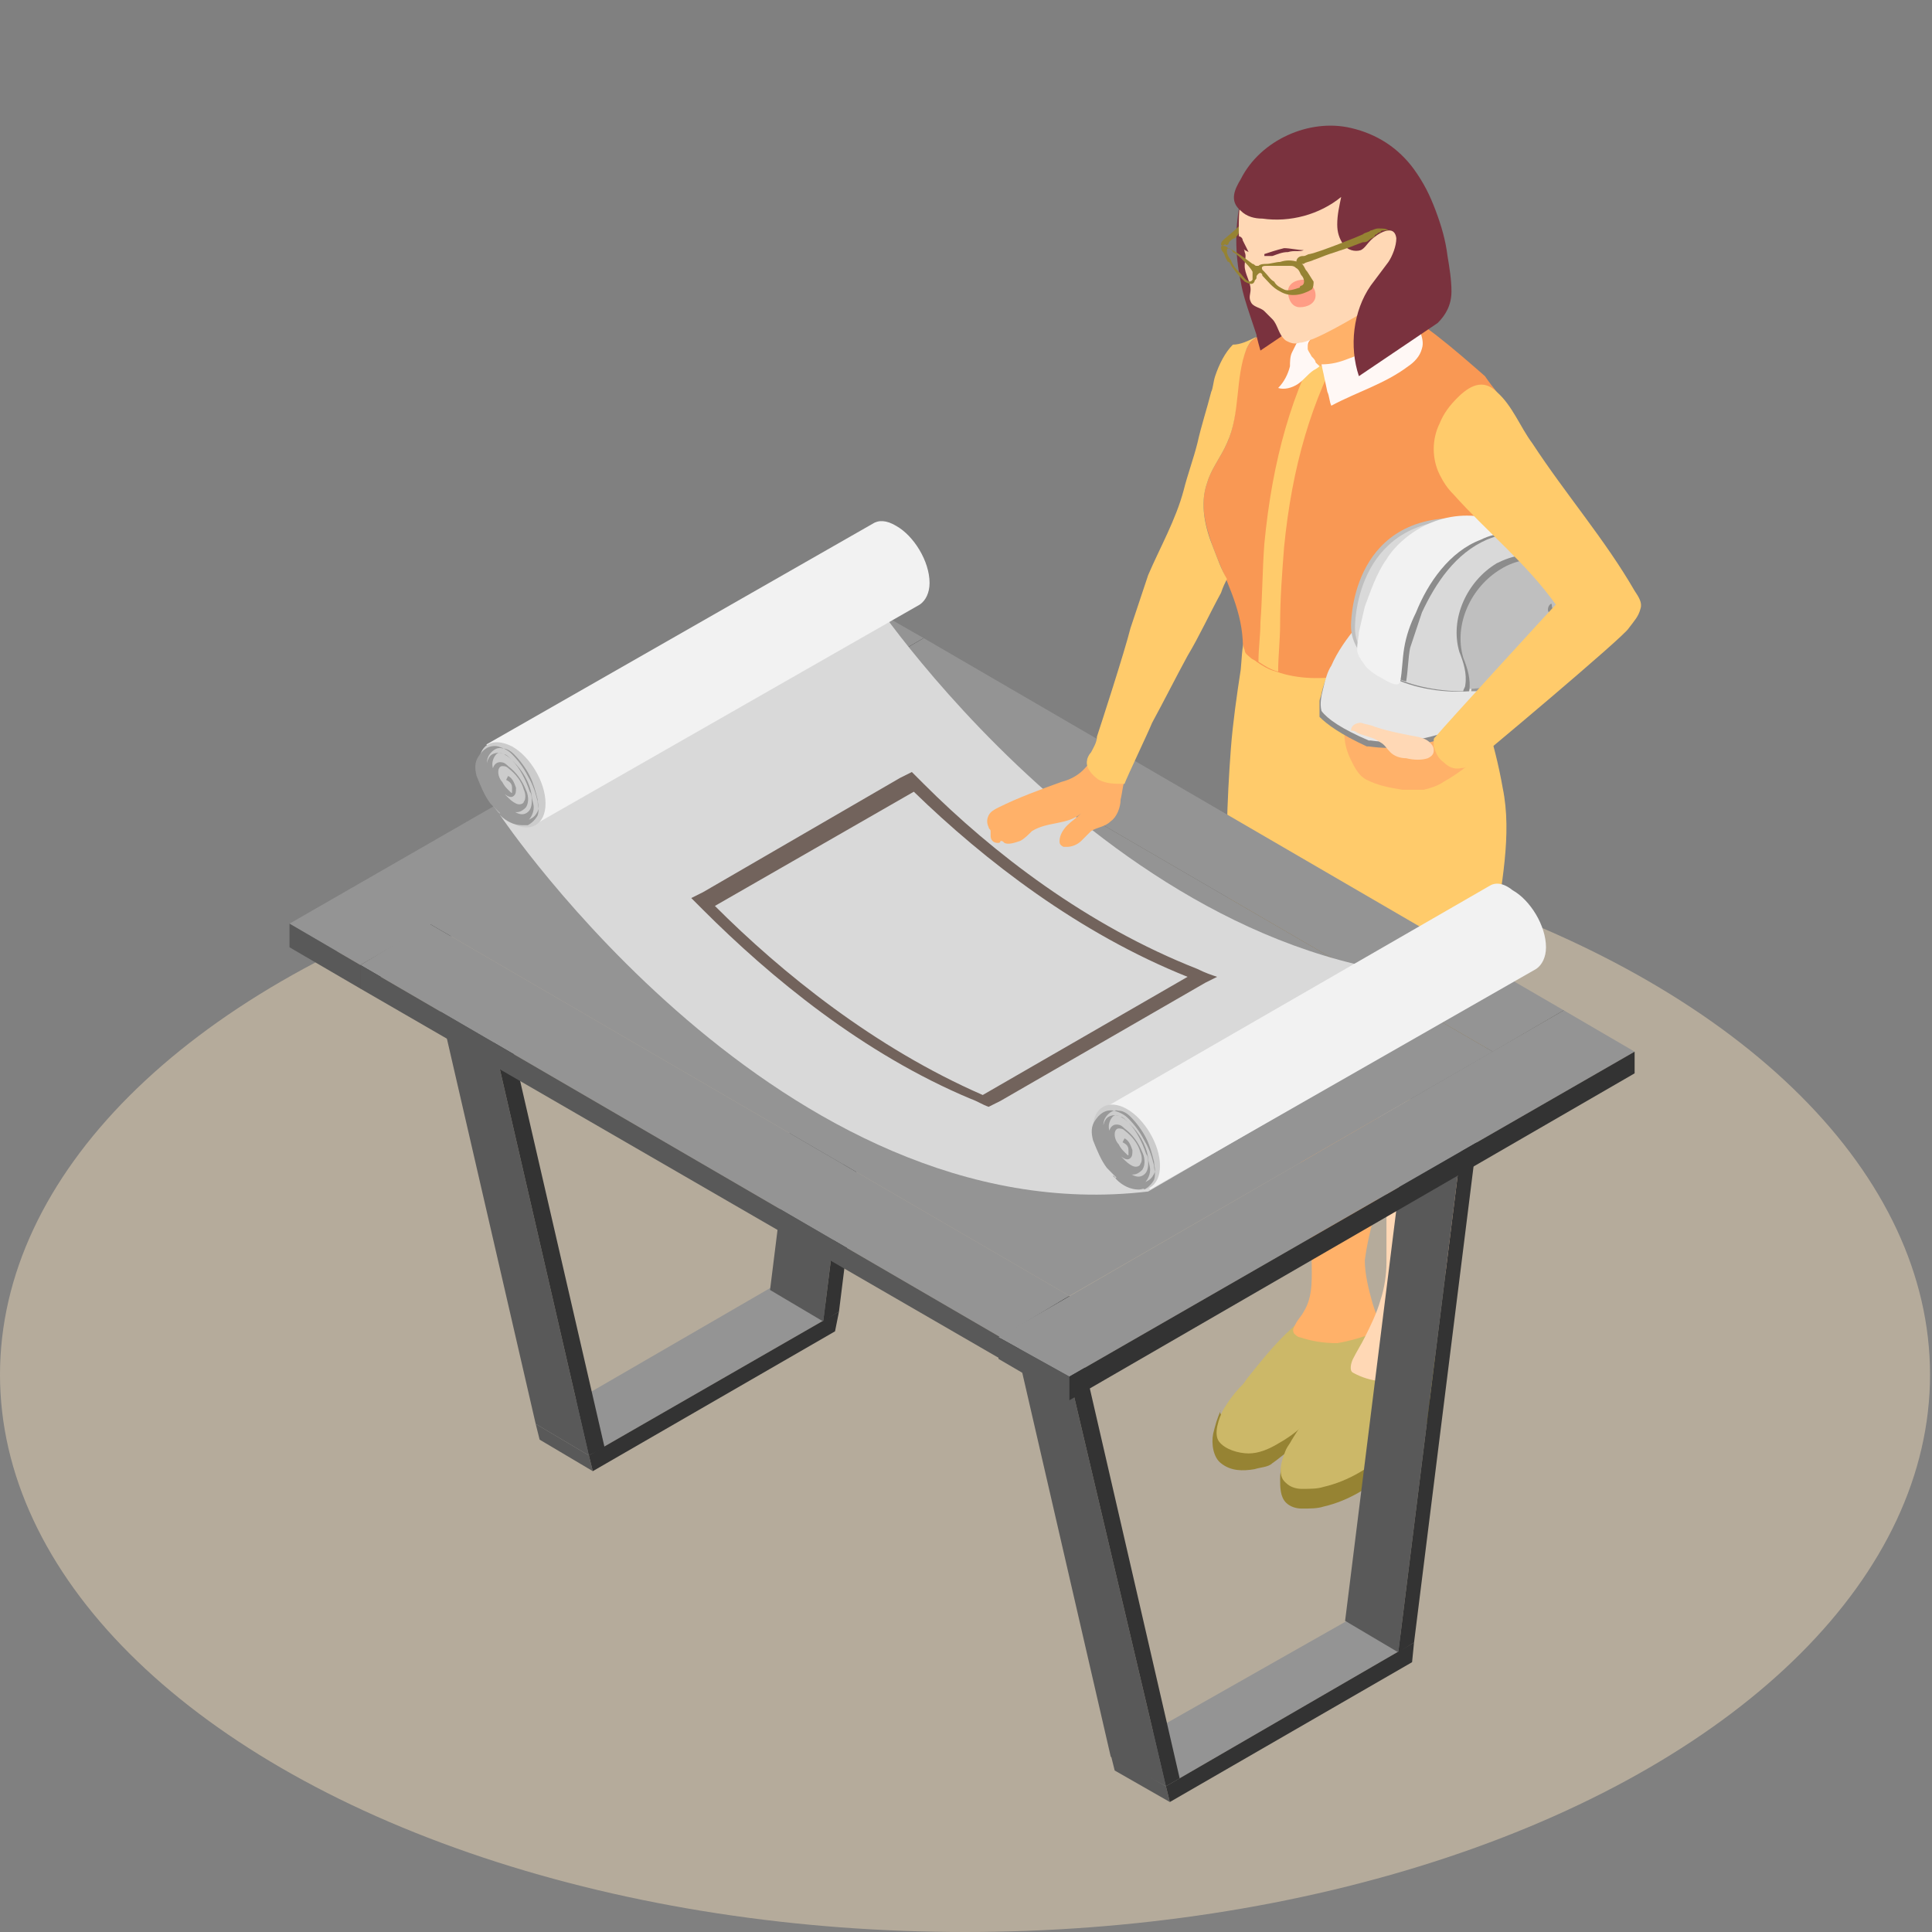
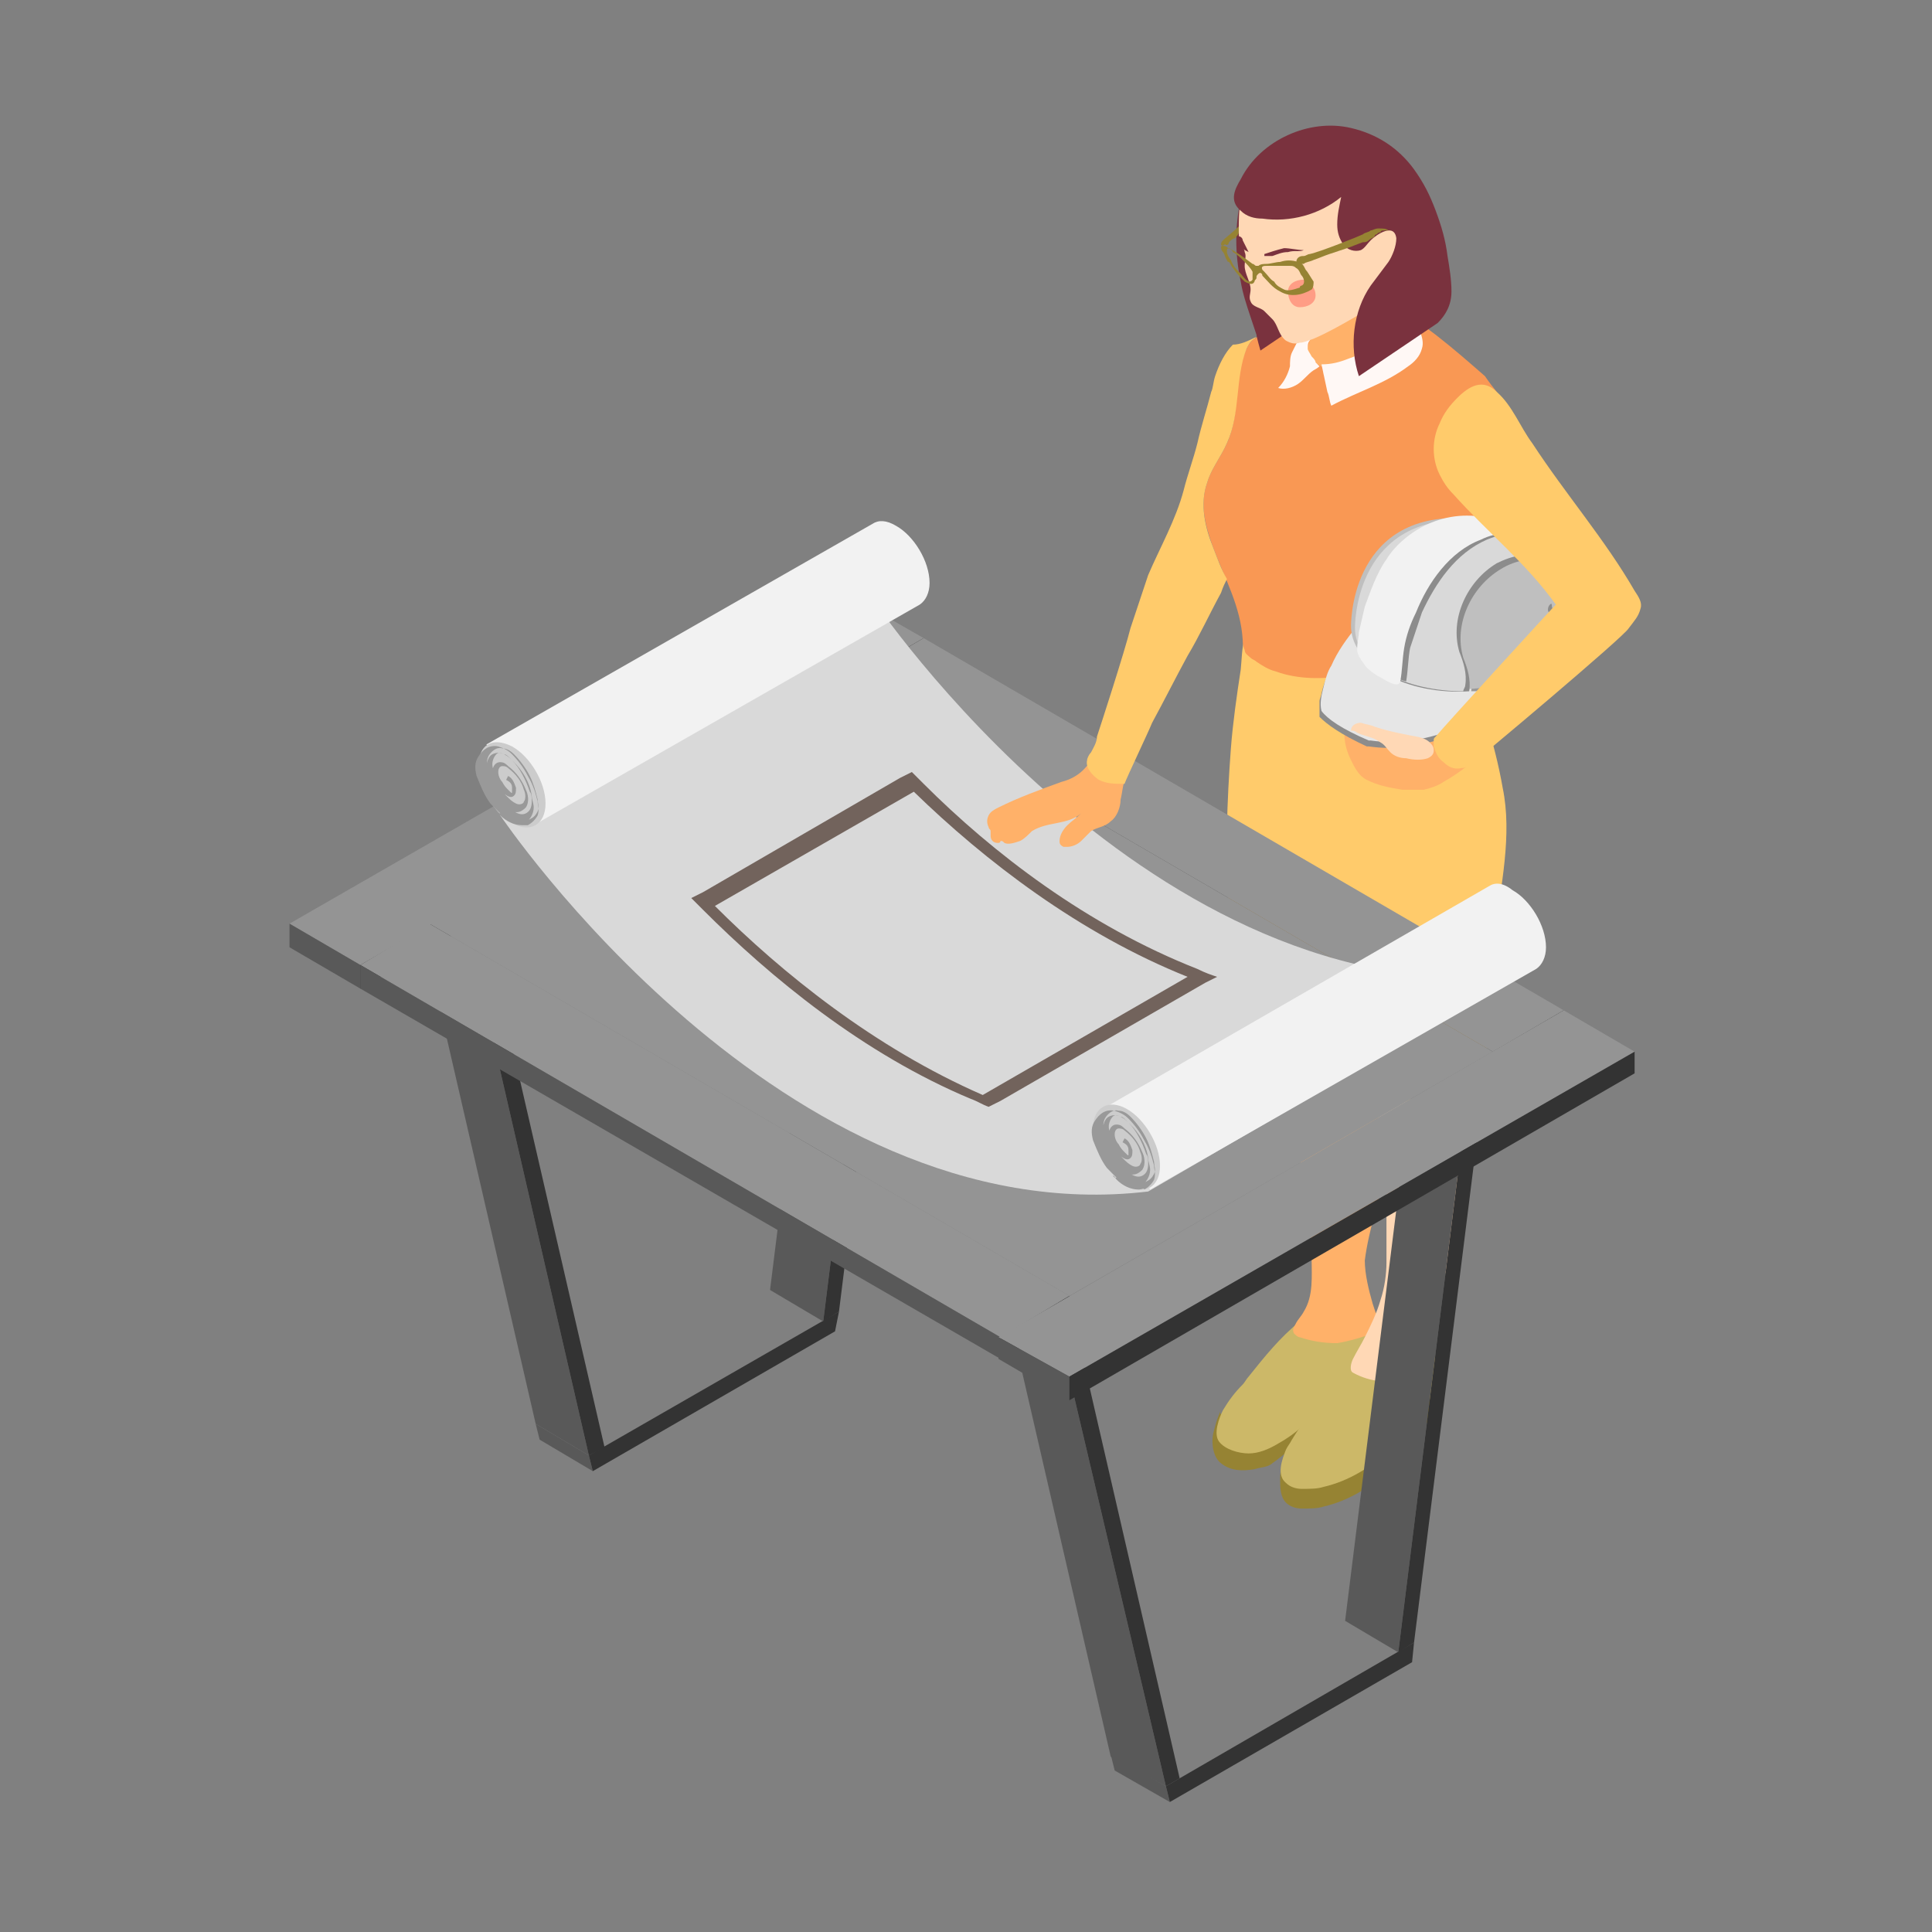
<svg xmlns="http://www.w3.org/2000/svg" version="1.1" id="_x30_" x="0px" y="0px" viewBox="0 0 98.1 98.1" style="enable-background:new 0 0 98.1 98.1;" xml:space="preserve">
  <rect x="0" y="0" width="98.1" height="98.1" fill="#808080" stroke="none" />
  <style type="text/css">
	.st0{fill:#B5AB9B;}
	.st1{fill:#968333;}
	.st2{fill:#CCB868;}
	.st3{fill:#FFB169;}
	.st4{fill:#FFD8B5;}
	.st5{fill:#FFCB6B;}
	.st6{fill:#F99854;}
	.st7{fill:#7A323E;}
	.st8{fill:#FFF8F5;}
	.st9{fill:#FF9D85;}
	.st10{fill:#8C8C8C;}
	.st11{fill:#E6E6E6;}
	.st12{fill:#999999;}
	.st13{fill:#BFBFBF;}
	.st14{fill:#D9D9D9;}
	.st15{fill:#F2F2F2;}
	.st16{fill:#949494;}
	.st17{fill:#595959;}
	.st18{fill:#333333;}
	.st19{fill:#CCCCCC;}
	.st20{fill:#72635C;}
</style>
  <g id="_x39_">
-     <ellipse id="Cylinder_face_4_" class="st0" cx="49" cy="69.8" rx="49" ry="28.3" />
-   </g>
+     </g>
  <g>
    <g>
      <g>
        <path class="st1" d="M63.3,70.7c-0.1,0.1-0.2,0.3-0.3,0.4c-0.2,0.2-0.4,0.4-0.6,0.7c-0.1,0.1-0.1,0.2-0.3,0.1     c-0.1,0-0.2-0.2-0.1-0.3c-0.2,0.4-0.3,0.8-0.4,1.2c-0.1,0.5,0,1.2,0.4,1.5c0.5,0.4,1.1,0.4,1.7,0.3c0.3-0.1,0.7-0.1,0.9-0.3     c0.3-0.2,0.5-0.4,0.8-0.6c0.4-0.4,0.8-0.8,1.1-1.2c0.2-0.4,0.3-0.8,0.6-1.1c0.3-0.4,0.8-0.3,1.2-0.6c0.4-0.2,0.6-0.7,0.6-1.2     c0-0.5-0.3-0.9-0.6-1.2c-0.5-0.4-1.2-0.6-1.8-0.5c-0.1,0-0.3,0.1-0.4,0.1c-0.1,0-0.3-0.2-0.2-0.3C65.1,68.7,64.2,69.7,63.3,70.7z     " />
        <path class="st2" d="M68.3,66.3c-0.4,0-0.9,0-1.3,0.1c-0.4,0.1-0.7,0.4-1,0.7c-1,0.8-1.8,1.8-2.6,2.8c-0.1,0.1-0.2,0.3-0.3,0.4     c-0.4,0.4-0.7,0.8-1,1.3c-0.2,0.4-0.5,1.2-0.2,1.6c0.3,0.4,1,0.6,1.5,0.6c0.5,0,1-0.2,1.5-0.5c0.9-0.5,1.7-1.2,2.2-2.1     c0.2-0.2,0.3-0.5,0.5-0.7c0.2-0.2,0.5-0.3,0.7-0.4c0.3-0.1,0.6-0.2,0.9-0.4c0.3-0.1,0.5-0.2,0.8-0.4c0.3-0.2,0.5-0.5,0.6-0.9     c0.1-0.1,0.1-0.3,0.1-0.5c0-0.2-0.1-0.4-0.3-0.6c-0.2-0.2-0.3-0.4-0.5-0.6C69.3,66.4,68.8,66.3,68.3,66.3z" />
      </g>
      <path class="st3" d="M66.6,63.9c0,0.9,0.1,1.9-0.4,2.7c-0.1,0.2-0.3,0.4-0.4,0.6c-0.1,0.2-0.2,0.3-0.1,0.5    c0.1,0.1,0.2,0.2,0.3,0.2c0.6,0.2,1.2,0.3,1.9,0.3c0.6-0.1,1.3-0.3,1.8-0.5c0.1,0,0.2-0.1,0.3-0.2c0.1-0.1,0-0.3,0-0.4    c-0.1-0.3-0.2-0.6-0.3-0.9c-0.2-0.7-0.4-1.5-0.4-2.2c0.1-0.8,0.3-1.6,0.5-2.4c0.4-1.2,0.6-2.5,0.5-3.8c0-1.3-0.3-2.6-1-3.7    c-0.2,0.3-0.5,0.5-0.8,0.6c-0.3,0.1-0.7,0.1-1-0.1c-0.2-0.2-0.4-0.4-0.6-0.6c-0.5-0.5-1.1-0.3-1.1,0.4c0,0.7-0.1,1.4,0,2.1    c0.1,1.6,0.3,3.2,0.5,4.7C66.5,62.1,66.6,63,66.6,63.9z" />
      <path class="st1" d="M65.6,74c-0.1,0.1-0.1,0.2-0.2,0c-0.1-0.1-0.1-0.2-0.1-0.2c-0.2,0.4-0.3,0.9-0.3,1.3c0,0.4,0,0.9,0.3,1.2    c0.2,0.2,0.5,0.3,0.8,0.3c0.4,0,0.8,0,1.1-0.1c1.3-0.3,2.4-1,3.4-1.9c0.3-0.2,0.5-0.5,0.7-0.8c0.1-0.2,0.2-0.4,0.3-0.6    c0.1-0.2,0.2-0.3,0.3-0.5c0.2-0.2,0.4-0.3,0.6-0.5c0.8-0.8,0.8-2.1,0.2-3c0,0.1,0,0.2-0.1,0.3c0,0.1-0.1,0.1-0.1,0.1    c-0.1,0-0.1-0.2-0.2-0.2c-0.1-0.1-0.2-0.2-0.2-0.3c0.1,0.1-0.1,0.3-0.2,0.3c-0.1,0-0.2,0-0.3-0.1c-0.3-0.1-0.6,0-0.9,0    c-0.3,0.1-0.6,0.1-0.9,0.3c-0.2,0.1-0.5,0.3-0.6,0.1c-0.1-0.1-0.1-0.2,0-0.3c-1.2,0.9-2.1,2.2-3,3.4C66.2,73.1,65.9,73.5,65.6,74z    " />
      <path class="st2" d="M71.5,67.1c-0.1,0.3-0.2,0.5-0.3,0.8c-0.1,0.2-0.1,0.4-0.4,0.5c-0.2,0.1-0.5,0.1-0.7,0.2    c-0.2,0.1-0.5,0.3-0.6,0.1c-0.1-0.1-0.1-0.2,0-0.3c-1.2,0.9-2.1,2.2-3,3.4c-0.3,0.4-0.6,0.8-0.9,1.3c-0.1,0.2-0.2,0.3-0.3,0.5    c-0.2,0.5-0.5,1.3,0,1.7c0.2,0.2,0.5,0.3,0.8,0.3c0.4,0,0.8,0,1.1-0.1c1.3-0.3,2.4-1,3.4-1.9c0.3-0.2,0.5-0.5,0.7-0.8    c0.1-0.2,0.2-0.4,0.3-0.6c0.1-0.2,0.2-0.3,0.3-0.5c0.2-0.2,0.4-0.3,0.6-0.5c0.5-0.5,0.6-1.3,0.5-2c-0.1-0.4-0.3-0.8-0.5-1.2    C72.4,67.7,72.1,67.3,71.5,67.1C71.6,67.1,71.6,67.1,71.5,67.1C71.5,67.1,71.5,67.1,71.5,67.1z" />
      <path class="st4" d="M70.4,64.1c0,0.6-0.1,1.3-0.3,1.9c-0.2,0.7-0.5,1.3-0.8,1.9c-0.2,0.4-0.4,0.7-0.6,1.1c-0.1,0.2-0.2,0.6,0,0.7    c0.9,0.5,2,0.6,2.9,0.2c0.3-0.1,0.6-0.3,0.8-0.5c0.2-0.2,0.3-0.5,0.3-0.8c0-0.3-0.1-0.6-0.1-1c-0.1-1.2,0.5-2.3,1-3.4    c1.4-3.3,1.5-7.2,0.3-10.6c-0.3,0.5-0.6,0.9-1,1.3c-0.4,0.3-1,0.5-1.5,0.3c-0.2-0.1-0.5-0.3-0.7-0.4c-0.6-0.2-1,0.2-0.9,0.8    c0.1,0.6,0.2,1.2,0.3,1.8c0.2,1.4,0.3,2.9,0.3,4.3C70.4,62.5,70.4,63.3,70.4,64.1z" />
      <path class="st5" d="M62.7,50.8c0.1,0.7,0.2,1.5,0.4,2.2c0,0.3,0.1,0.5,0.3,0.7c0.2,0.2,0.4,0.4,0.7,0.5c1.8,0.9,3.6,1.3,5.5,1.6    c1.9,0.3,3.8,0.1,5.5-0.6c0.1-0.1,0.3-0.1,0.3-0.2c0.1-0.1,0.1-0.3,0.1-0.5c0-2.4,0.1-4.7,0.4-7.1c0.3-2.4,0.9-5,0.4-7.4    c-0.4-2.3-1.2-4.7-2.1-6.9c-0.4-0.9-0.8-1.7-1.2-2.5c0,0.4,0,1.1-0.2,1.4c-0.2,0.3-0.7,0.5-1,0.6c-0.8,0.3-1.7,0.5-2.6,0.4    c-1.4-0.1-2.7-0.5-3.9-1.2c-0.3-0.2-0.6-0.4-1-0.4C63,31.4,63.1,33.1,63,34c-0.2,1.3-0.4,2.7-0.5,4c-0.2,2.7-0.3,5.4-0.1,8.1    c0,1.2,0.1,2.4,0.2,3.6C62.7,50.1,62.7,50.4,62.7,50.8z" />
      <path class="st6" d="M76.6,20.8c-0.1,0-0.2,0-0.3,0.1c-0.1,0.1-0.1,0.2-0.1,0.3c-0.1,0.1-0.1,0.3-0.1,0.4c0,0.1,0.1,0.2,0.1,0.3    c0,0.3-0.2,0.6-0.3,0.9c-0.1,0.3-0.2,0.6-0.3,0.9c-0.7,2.6-1.4,5.2-1.6,7.9c0,0.2,0,0.5-0.2,0.6c-0.1,0.1-0.2,0.2-0.4,0.3    c-1.5,1-3.3,1.5-5.1,1.8c-1.1,0.2-2.4,0.2-3.5-0.2c-0.4-0.1-0.7-0.3-1-0.5c-0.1-0.1-0.2-0.1-0.3-0.2c-0.1-0.1-0.3-0.2-0.3-0.4    c-0.1-0.2-0.1-0.4-0.1-0.5c-0.1-1.7-0.9-3.1-1.5-4.7c-0.4-1.1-0.7-2.2-0.3-3.3c0.2-0.7,0.7-1.3,1-2c0.7-1.5,0.3-3.3,1-4.8    c0.1-0.2,0.2-0.4,0.4-0.5c0.3-0.2,0.6-0.4,0.9-0.5c1.1-0.5,2.3-0.9,3.5-1.1c0.2,0,0.5-0.1,0.7-0.1c0.3,0,0.5,0.1,0.8,0.1    c0.2,0,0.4,0,0.6,0c1,0.1,1.9,0.8,2.7,1.4c0.9,0.7,1.7,1.4,2.5,2.1C75.8,19.7,76.3,20.2,76.6,20.8z" />
      <g>
-         <path class="st5" d="M68.3,17.3c-1.7,3-2.7,6.4-3.1,10.5c-0.1,1.3-0.2,2.6-0.2,3.9c0,0.8-0.1,1.6-0.1,2.4c-0.4-0.1-0.7-0.3-1-0.5     c0-0.7,0.1-1.3,0.1-2c0.1-1.3,0.1-2.7,0.2-4c0.4-4.2,1.4-7.8,3.2-10.9L68.3,17.3z" />
-       </g>
+         </g>
      <path class="st7" d="M68,15.1l-4,2.7c0,0-0.2-0.7-0.2-0.8c-0.1-0.3-0.2-0.6-0.3-0.9c-0.2-0.6-0.4-1.2-0.5-1.8    c-0.3-1.4-0.3-2.8,0-4.2c0.1-0.5,0.3-1,0.6-1.5c0.5-0.6,1.4-0.9,2.2-1c0.4-0.1,0.9-0.1,1.2,0.3c0.4,0.4,0.6,1,0.8,1.6    c0.3,0.8,0.5,1.5,0.6,2.3c0.1,0.6,0.2,1.2,0.2,1.9C68.7,14.2,68.4,14.8,68,15.1z" />
      <path class="st3" d="M66.4,17.6c0,0.1-0.1,0.1-0.1,0.2c0,0,0,0,0,0.1c0,0,0,0,0,0c0.2,0.3,0.4,0.5,0.6,0.6c0.1,0,0.1,0.1,0.2,0.1    c0.1,0.1,0.1,0.2,0.1,0.4c0.1,0.2,0.2,0.1,0.4,0.1c0.4,0,0.7,0,1.1,0c0.7-0.1,1.3-0.3,2-0.7c0.4-0.2,0.7-0.4,1-0.7    c0.3-0.3,0.5-0.7,0.5-1.1c-0.2,0-0.4-0.2-0.6-0.3c-0.9-1-1.5-2.4-1.5-3.7c-0.3,0.6-0.6,1.2-1,1.7c-0.4,0.5-1,0.9-1.6,1.1    c-0.2,0.1-0.4,0.1-0.6,0.3c-0.4,0.3-0.2,0.9-0.2,1.3C66.5,17.2,66.5,17.4,66.4,17.6z" />
      <path class="st8" d="M71.2,15.7c0,0.4-0.1,0.7-0.3,1c-0.2,0.3-0.5,0.5-0.8,0.7c-0.5,0.3-1,0.6-1.6,0.8c-0.5,0.2-0.9,0.3-1.4,0.3    c0.1,0.5,0.2,0.9,0.3,1.4c0.1,0.2,0.1,0.5,0.2,0.7c1.3-0.7,2.7-1.1,3.9-2c0.3-0.2,0.6-0.5,0.7-0.9c0.1-0.3,0-0.6-0.1-0.9    c-0.1-0.3-0.2-0.6-0.3-0.9c-0.1-0.2-0.1-0.4-0.2-0.6c-0.1-0.2-0.3-0.3-0.4-0.4c-0.1-0.1-0.4-0.2-0.5-0.2c0,0.1,0.2,0.3,0.3,0.4    C71.1,15.3,71.2,15.5,71.2,15.7z" />
      <path class="st8" d="M66.7,18.8c-0.3,0.2-0.5,0.5-0.8,0.7c-0.3,0.2-0.7,0.3-1,0.2c0.3-0.3,0.5-0.7,0.6-1.1c0-0.2,0-0.5,0.1-0.7    c0.1-0.2,0.2-0.4,0.3-0.6c0.2-0.2,0.4-0.4,0.7-0.6c0,0.2,0,0.4-0.1,0.6c-0.1,0.1-0.1,0.3-0.1,0.4c0,0.1,0.1,0.2,0.2,0.4    c0.1,0.1,0.2,0.2,0.2,0.3c0,0,0.1,0.1,0.1,0.1c0,0,0.1,0.1,0.1,0.1C67,18.6,66.9,18.7,66.7,18.8z" />
      <path class="st1" d="M62.4,12.3c0.1-0.1,0.2-0.2,0.3-0.2c0.1-0.1,0.2-0.2,0.2-0.3c0-0.1,0.1-0.2,0.1-0.3c0,0,0,0,0,0c0,0,0,0,0,0    c0,0,0,0-0.1,0c-0.2,0.2-0.7,0.6-0.8,0.7c0,0-0.1,0.1-0.1,0.2c0,0.1,0.1,0.1,0.2,0C62.3,12.5,62.4,12.4,62.4,12.3z" />
      <path class="st4" d="M70.8,9.3c-0.4-1-1.2-1.9-2.2-2.3c-1-0.4-2.2-0.3-3.2,0.2C64.3,7.9,63.4,9,63,10.2c-0.1,0.5-0.1,1-0.1,1.5    c0,0.2,0,0.5,0.1,0.7c0.1,0.1,0.2,0.3,0.2,0.4c0.1,0.2,0,0.4,0,0.7c0,0.4,0.3,0.8,0.3,1.2c0,0.2-0.1,0.4,0,0.6    c0.1,0.3,0.5,0.3,0.7,0.5c0.1,0.1,0.1,0.1,0.2,0.2c0.1,0.1,0.1,0.1,0.2,0.2c0.3,0.3,0.3,0.8,0.7,1.1c0.2,0.1,0.4,0.2,0.7,0.1    c0.2,0,0.4-0.1,0.7-0.2c0.7-0.3,1.4-0.7,2.1-1.1c0.3-0.2,0.6-0.4,0.8-0.8c0.1-0.3,0.2-0.6,0.2-0.9c0-0.1,0-0.1,0.1-0.2    c0,0,0.1-0.1,0.1-0.1c0.3-0.1,0.5-0.3,0.7-0.5c0.5-0.5,0.5-1.4,0.6-2C71.1,10.9,71.1,10.1,70.8,9.3z" />
      <path class="st9" d="M66.8,15c0,0.4-0.4,0.6-0.8,0.6c-0.4,0-0.6-0.4-0.6-0.8c0-0.4,0.4-0.6,0.8-0.6C66.5,14.3,66.8,14.6,66.8,15z" />
      <path class="st7" d="M66.2,12.7c-0.3,0-0.7-0.1-1-0.1c-0.4,0.1-0.7,0.2-1,0.3c0,0,0,0.1,0,0.1c0.1,0,0.2,0,0.4,0    c0.3-0.1,0.5-0.2,0.8-0.2C65.7,12.7,66,12.8,66.2,12.7C66.3,12.7,66.2,12.7,66.2,12.7z" />
      <path class="st7" d="M62.8,12.2c0,0.1,0.1,0.1,0.1,0.2c0.1,0.2,0.3,0.3,0.5,0.4c-0.1-0.2-0.2-0.4-0.3-0.6C63.1,12.1,63,12,62.9,12    c-0.1,0-0.1,0-0.1,0C62.8,12,62.8,12.1,62.8,12.2z" />
      <path class="st7" d="M73,16.4l-4,2.7c-0.5-1.5-0.3-3.3,0.6-4.6c0.3-0.4,0.6-0.8,0.9-1.2c0.2-0.3,0.4-0.8,0.4-1.2    c-0.1-0.8-1-0.2-1.3,0.1c-0.2,0.2-0.3,0.4-0.5,0.5c-0.3,0.1-0.7,0-0.9-0.3c-0.2-0.3-0.3-0.6-0.3-1c0-0.5,0.1-0.9,0.2-1.4    c-1.1,0.9-2.6,1.3-4,1.1c-0.4,0-0.8-0.1-1.1-0.4c-0.6-0.5-0.3-1.1,0-1.6c1-2,3.5-3.1,5.6-2.6c1.3,0.3,2.4,1,3.2,2.1    c0.5,0.7,0.8,1.3,1.1,2.1c0.3,0.8,0.5,1.5,0.6,2.3c0.1,0.6,0.2,1.2,0.2,1.8c0,0,0,0,0,0C73.7,15.5,73.4,16,73,16.4z" />
      <path class="st1" d="M66.3,13.7c-0.1-0.2-0.2-0.4-0.4-0.4c-0.3-0.1-0.6-0.1-0.9,0c-0.2,0-0.5,0.1-0.7,0.1c-0.1,0-0.3,0-0.4,0.1    c-0.1,0-0.1,0-0.1,0c-0.1,0-0.1-0.1-0.2-0.1c-0.4-0.3-0.8-0.6-1.2-0.8c-0.1,0-0.1-0.1-0.2-0.1c-0.3-0.1-0.2,0.2-0.1,0.3    c0.1,0.1,0.1,0.3,0.2,0.4c0,0,0,0.1,0.1,0.1c0.1,0.1,0.1,0.2,0.2,0.3c0.2,0.3,0.4,0.5,0.6,0.7c0.2,0.1,0.4,0.2,0.5,0    c0-0.1,0.1-0.1,0.1-0.2c0-0.1,0-0.1,0.1-0.2c0.1-0.1,0.2,0,0.2,0.1c0.3,0.3,0.5,0.6,0.9,0.8c0.5,0.3,1.1,0.2,1.6-0.1    c0.1-0.1,0.1-0.3,0.1-0.4C66.5,14,66.4,13.8,66.3,13.7z M63.6,14.2c-0.2,0.3-0.5-0.2-0.6-0.3c-0.2-0.2-0.4-0.4-0.5-0.7    c-0.1-0.1-0.2-0.3-0.2-0.4c0,0,0-0.1,0-0.1c0-0.2,0.3,0,0.3,0.1c0.2,0.1,0.4,0.3,0.5,0.4c0.2,0.2,0.4,0.4,0.5,0.6    C63.6,13.9,63.6,14.1,63.6,14.2z M66.1,14.5c0,0-0.1,0-0.1,0.1c-0.3,0.1-0.6,0.2-0.8,0.1c-0.2-0.1-0.4-0.2-0.5-0.4    c-0.2-0.1-0.3-0.3-0.5-0.5c0,0-0.1-0.1-0.1-0.1c-0.1-0.2,0.1-0.2,0.2-0.2c0.2,0,0.4,0,0.6,0c0.2,0,0.4,0,0.6,0    c0.1,0,0.2,0,0.3,0.1c0.2,0.1,0.2,0.3,0.3,0.4C66.2,14.1,66.3,14.4,66.1,14.5z" />
      <path class="st1" d="M69.2,11.9c0.1-0.1,0.3-0.1,0.4-0.2c0.1,0,0.2-0.1,0.4-0.1c0.2,0,0.4,0,0.5,0.1c-0.1,0-0.1,0-0.2,0    c-0.1,0-0.2,0-0.2,0.1c-0.1,0-0.1,0-0.2,0.1c0,0-0.1,0-0.1,0.1c-0.1,0.1-0.2,0.1-0.3,0.2c-0.1,0.1-0.2,0.1-0.3,0.1    c-0.3,0.1-0.5,0.2-0.8,0.3c-0.3,0.1-0.6,0.2-0.9,0.3c-0.3,0.1-0.5,0.2-0.8,0.3c-0.2,0.1-0.4,0.1-0.5,0.2c0,0-0.1,0-0.1,0    c0,0-0.1,0-0.2,0c-0.1,0-0.1-0.2,0-0.3c0.1-0.1,0.2-0.1,0.3-0.1c0.1,0,0.2-0.1,0.3-0.1C67,12.8,69,12,69.2,11.9z" />
      <path class="st3" d="M73.1,37.2c-0.4,0.1-0.7,0.1-1.1,0.2c-0.2,0.1-0.5,0.2-0.7,0.2c-0.3,0-0.6-0.2-0.9-0.1c0-0.1-0.1-0.2-0.2-0.2    c-0.5-0.2-1.4-0.3-1.7-0.9c0,0-0.1-0.1-0.1-0.1c0,0,0,0,0,0c-0.1,0.1-0.1,0.3-0.1,0.5c-0.1,0.6,0,1.2,0.3,1.8    c0.2,0.4,0.4,0.8,0.8,1c0.6,0.3,1.2,0.4,1.8,0.5c0.4,0,0.7,0,1.1,0c0.4-0.1,0.7-0.2,1-0.4c0.9-0.5,1.7-1.2,2.5-1.9    c0,0,0.1-0.1,0.1-0.1c0-0.1,0-0.1,0-0.2c0-0.3,0-0.6-0.2-0.8c-0.1-0.2-0.4-0.3-0.7-0.4c-0.2-0.1-0.6-0.1-0.8,0.1    c-0.1,0.1-0.1,0.1-0.2,0.2c-0.1,0.1-0.2,0.2-0.3,0.2C73.4,37.1,73.3,37.2,73.1,37.2z" />
      <g>
        <path class="st10" d="M80.7,32.3L80.7,32.3c-0.1-0.4-0.3-0.7-0.5-1.1c-0.2-0.4-0.5-0.9-0.9-1.2c-0.4-0.3-0.8-0.6-1.3-0.7     c0.1,0,0.1,0.3,0.1,0.4c-0.1,0.1-0.2,0.3-0.2,0.4c-0.1,0.1-0.2,0.2-0.3,0.4c-0.1,0.2-0.2,0.3-0.4,0.4c-0.7,0.6-1.5,1-2.4,1.3     c-0.6,0.2-1.3,0.3-2,0.2c-0.6-0.1-1.2-0.3-1.8-0.5c-0.3-0.1-0.6-0.2-0.9-0.2c-0.1,0-0.3,0-0.4,0c-0.1,0-0.2-0.2-0.2-0.3     c-0.3,0.2-0.5,0.4-0.7,0.7c-0.6,0.6-1,1.2-1.3,2c-0.2,0.4-0.3,0.7-0.4,1.1c0,0.1-0.1,0.3-0.1,0.4h0l0,0.5c0,0.1,0,0.2,0,0.3     c0.4,0.4,1.1,0.9,2.4,1.5c0,0,0.1,0,0.1,0c0.7,0.1,1.3,0.1,2,0c0.9-0.1,1.8-0.4,2.6-0.7c1.1-0.4,2.1-1,3.1-1.8     c0.5-0.4,1-0.7,1.6-0.8c0.4-0.1,0.9-0.2,1.2-0.5c0.1-0.1,0.2-0.2,0.3-0.3c0.2-0.3,0.3-0.7,0.3-1.1L80.7,32.3z" />
        <path class="st11" d="M80.4,33.5c-0.1,0.1-0.2,0.2-0.3,0.3c-0.4,0.2-0.8,0.3-1.2,0.5c-0.6,0.2-1.1,0.4-1.5,0.8c0,0,0,0-0.1,0     c-1,0.7-2,1.3-3.1,1.8c-0.8,0.3-1.7,0.6-2.6,0.7c-0.6,0.1-1.3,0.1-2,0c0,0-0.1,0-0.1,0c-1.4-0.6-2.1-1.1-2.4-1.5     c-0.1-0.4,0-0.8,0.1-1.2c0.1-0.4,0.2-0.8,0.4-1.1c0.3-0.7,0.8-1.4,1.3-2c0.2-0.2,0.5-0.5,0.7-0.7c-0.1,0.1,0.1,0.3,0.2,0.3     c0.1,0,0.2,0,0.4,0c0.3,0.1,0.6,0.1,0.9,0.2c0.6,0.2,1.2,0.4,1.8,0.5c0.7,0.1,1.3,0,2-0.2c0.1,0,0.2-0.1,0.3-0.1     c0.8-0.3,1.5-0.6,2.1-1.2c0.1-0.1,0.3-0.3,0.4-0.4c0.1-0.1,0.2-0.2,0.3-0.4c0.1-0.1,0.2-0.3,0.2-0.4c0-0.1,0-0.4-0.1-0.4     c0.5,0.1,0.9,0.4,1.3,0.7c0.4,0.3,0.7,0.8,0.9,1.2c0.2,0.4,0.4,0.9,0.4,1.3C80.8,32.6,80.7,33.1,80.4,33.5z" />
        <path class="st12" d="M80.4,33.5c-0.1,0.1-0.2,0.2-0.3,0.3c-0.4,0.2-0.8,0.3-1.2,0.5c-0.6,0.2-1.1,0.4-1.5,0.8h-2.7l0.5-3.4     c0.8-0.3,1.5-0.6,2.1-1.2c0.1-0.1,0.3-0.3,0.4-0.4c0.1-0.1,0.2-0.2,0.3-0.4c0.1-0.1,0.2-0.3,0.2-0.4c0-0.1,0-0.4-0.1-0.4     c0.5,0.1,0.9,0.4,1.3,0.7c0.4,0.3,0.7,0.8,0.9,1.2c0.2,0.4,0.4,0.9,0.4,1.3C80.8,32.6,80.7,33.1,80.4,33.5z" />
        <path class="st13" d="M79.6,31.8L79.6,31.8c0,0,0.1-5.6-5.5-5.5l0,0c0,0,0,0,0,0s0,0,0,0l0,0c-5.6-0.1-5.5,5.5-5.5,5.5l0,0     c0,0.8,0.5,1.7,1.6,2.3c2.1,1.2,5.6,1.2,7.7,0C79.2,33.5,79.7,32.7,79.6,31.8z" />
        <g>
          <path class="st10" d="M78.3,32.9L78.3,32.9c-0.1,0.1-0.1,0-0.1-0.1l-0.1-0.2c0-0.1,0-0.2,0.1-0.3l0,0c0.1-0.1,0.1,0,0.1,0.1      l0.1,0.2C78.4,32.8,78.4,32.9,78.3,32.9z" />
          <path class="st10" d="M78.5,32.7L78.5,32.7c-0.1,0.1-0.1,0-0.1-0.1l-0.2-0.5c0-0.1,0-0.2,0.1-0.3l0,0c0.1-0.1,0.1,0,0.1,0.1      l0.2,0.5C78.6,32.5,78.6,32.6,78.5,32.7z" />
          <path class="st10" d="M78.8,32.4L78.8,32.4c-0.1,0.1-0.1,0-0.1-0.1l-0.2-0.8c0-0.1,0-0.2,0.1-0.3l0,0c0.1-0.1,0.1,0,0.1,0.1      l0.2,0.8C78.9,32.2,78.8,32.4,78.8,32.4z" />
          <path class="st10" d="M79.1,32.1L79.1,32.1c-0.1,0.1-0.1,0-0.1-0.1L78.6,31c0-0.1,0-0.2,0.1-0.3l0,0c0.1-0.1,0.1,0,0.1,0.1      l0.3,1.1C79.1,31.9,79.1,32.1,79.1,32.1z" />
        </g>
        <path class="st10" d="M78.7,28.5c-0.8-0.2-1.7-0.1-2.5,0.4c-1.5,0.9-2.4,2.8-1.9,4.5c0.2,0.5,0.4,1.1,0.3,1.7c0,0,0,0,0,0     c-1.5,0.1-3.1-0.2-4.3-0.9c-0.2-0.1-0.4-0.2-0.5-0.3c-0.6-0.5-0.8-1.1-0.8-1.8h0c0,0-0.1-5.5,5.4-5.5c0,0,0.1,0,0.1,0     c0,0,0,0,0,0c0,0,0,0,0,0c1.6,0,2.7,0.4,3.5,1C78.3,27.9,78.5,28.2,78.7,28.5z" />
        <path class="st14" d="M78.6,28.3c-0.9-0.3-1.8-0.1-2.6,0.3c-1.5,0.9-2.4,2.8-1.9,4.5c0.2,0.5,0.4,1.1,0.3,1.7     c0,0.1-0.1,0.2-0.1,0.3c-1.4,0-2.8-0.3-3.9-0.9c-1.1-0.6-1.6-1.5-1.6-2.3h0c0,0-0.1-5.5,5.4-5.5c0,0,0.1,0,0.1,0c0,0,0,0,0,0     c0,0,0,0,0,0C76.5,26.3,77.8,27.2,78.6,28.3z" />
        <path class="st10" d="M77.4,27.1C77.4,27.1,77.4,27.2,77.4,27.1c0,0-0.1,0-0.2,0c-0.1,0-0.2,0-0.3,0c-0.5,0-0.9,0.1-1.4,0.3     c-1.6,0.7-2.6,2.2-3.3,3.7c-0.2,0.6-0.4,1.2-0.6,1.8c-0.1,0.5-0.1,1.1-0.2,1.7c0,0,0,0,0,0c-0.4-0.1-0.8-0.3-1.1-0.5     c-0.5-0.3-0.9-0.6-1.1-0.9c-0.1-0.3,0-0.8,0.1-1.1c0.1-0.4,0.2-0.9,0.3-1.3c0.2-0.9,0.6-1.7,1.1-2.4c0.4-0.6,0.8-1.1,1.4-1.4     c0.5-0.3,1.1-0.5,1.7-0.7c0.1,0,0.2,0,0.4,0c0,0,0.1,0,0.1,0c0.4,0,0.8,0,1.3,0.1c0.4,0.1,0.7,0.2,1.1,0.3     c0.2,0.1,0.3,0.1,0.5,0.2c0.1,0,0.1,0.1,0.2,0.1C77.3,27.1,77.3,27.1,77.4,27.1z" />
        <path class="st15" d="M77.3,27.1C77.3,27.1,77.3,27.1,77.3,27.1c0-0.1-0.1-0.1-0.2-0.2c-0.1-0.1-0.2-0.1-0.3-0.2     c-0.1,0-0.1-0.1-0.2-0.1c-0.4-0.2-0.8-0.4-1.3-0.4c-0.1,0-0.3,0-0.4,0c-1.1-0.1-2.2,0.2-3.1,0.8c-0.6,0.4-1.1,0.9-1.4,1.4     c-0.5,0.7-0.8,1.6-1.1,2.4c-0.1,0.4-0.2,0.9-0.3,1.3c0,0.3-0.2,0.9,0,1.2c0,0.1,0.1,0.1,0.1,0.2c0.1,0.1,0.2,0.3,0.3,0.4     c0.2,0.2,0.5,0.4,0.7,0.5c0.2,0.1,0.9,0.6,1,0.2c0.1-0.5,0.1-1.1,0.2-1.7c0.1-0.6,0.3-1.2,0.6-1.8c0.6-1.5,1.7-3.1,3.3-3.7     c0.4-0.2,0.8-0.3,1.2-0.3c0.1,0,0.3,0,0.4,0c0.1,0,0.2,0,0.2,0C77.2,27.1,77.3,27.1,77.3,27.1z" />
      </g>
      <path class="st5" d="M83.3,30.9c0.1-0.3-0.1-0.6-0.3-0.9c-1.5-2.6-3.5-4.9-5.2-7.5c-0.6-0.8-1-1.9-1.8-2.6c-0.7-0.7-1.4-0.3-2,0.3    c-0.4,0.4-0.7,0.8-0.9,1.3c-0.4,0.8-0.4,1.8,0,2.6c0.2,0.4,0.4,0.7,0.7,1c1.7,1.9,3.7,3.5,5.2,5.6c-0.3,0.3-5.6,6.1-6.1,6.7    c-0.1,0.1-0.1,0.1-0.1,0.2c0,0.1,0,0.2,0,0.3c0.1,0.3,0.2,0.6,0.5,0.8c0.2,0.2,0.5,0.4,0.9,0.3c0.2,0,0.4-0.1,0.5-0.2    c0.3-0.2,7.8-6.5,8-6.9C83,31.5,83.2,31.3,83.3,30.9C83.3,30.9,83.3,30.9,83.3,30.9z" />
      <path class="st4" d="M68.9,37.2c0.4,0.2,0.8,0.2,1.2,0.5c0.2,0.1,0.3,0.3,0.5,0.5c0.2,0.2,0.5,0.3,0.8,0.3c0.4,0.1,0.8,0.1,1.1,0    c0.2-0.1,0.3-0.2,0.3-0.4c0-0.2-0.1-0.3-0.2-0.4c-0.3-0.3-0.8-0.3-1.2-0.4c-0.5-0.1-1-0.2-1.6-0.4c-0.2-0.1-0.4-0.1-0.7-0.2    c-0.2,0-0.5,0.1-0.5,0.4C68.7,37.1,68.8,37.1,68.9,37.2z" />
    </g>
    <g>
      <g>
        <g>
          <g>
            <g>
-               <polygon class="st16" points="29.9,73.9 42.6,66.6 39.8,65 27.2,72.3       " />
              <polygon class="st17" points="27.4,73.1 30.1,74.7 29.9,73.9 27.2,72.3       " />
              <polygon class="st18" points="42.6,66.6 42.4,67.6 30.1,74.7 29.9,73.9       " />
            </g>
            <g>
              <polygon class="st17" points="24.3,49.6 29.9,73.9 27.2,72.3 21.6,48       " />
              <polygon class="st17" points="22.3,47.6 25.1,49.2 24.3,49.6 21.6,48       " />
              <polygon class="st18" points="29.9,73.9 30.7,73.5 25.1,49.2 24.3,49.6       " />
            </g>
            <g>
              <polygon class="st17" points="45.5,37.4 41.8,67.1 39.1,65.5 42.8,35.8       " />
              <polygon class="st17" points="43.5,35.4 46.3,36.9 45.5,37.4 42.8,35.8       " />
              <polygon class="st18" points="41.8,67.1 42.6,66.6 46.3,36.9 45.5,37.4       " />
            </g>
          </g>
        </g>
        <g>
          <g>
-             <polygon class="st16" points="59.2,90.7 71.8,83.4 69.1,81.9 56.4,89.1      " />
            <polygon class="st17" points="56.6,89.9 59.4,91.5 59.2,90.7 56.4,89.1      " />
            <polygon class="st18" points="71.8,83.4 71.7,84.4 59.4,91.5 59.2,90.7      " />
          </g>
          <g>
            <polygon class="st17" points="53.5,66.5 59.2,90.7 56.4,89.2 50.8,64.9      " />
            <polygon class="st17" points="51.6,64.4 54.3,66 53.5,66.5 50.8,64.9      " />
            <polygon class="st18" points="59.2,90.7 59.9,90.3 54.3,66 53.5,66.5      " />
          </g>
          <g>
            <polygon class="st17" points="74.7,54.2 71,83.9 68.3,82.3 72,52.6      " />
            <polygon class="st17" points="72.8,52.2 75.5,53.8 74.7,54.2 72,52.6      " />
            <polygon class="st18" points="71,83.9 71.8,83.4 75.5,53.8 74.7,54.2      " />
          </g>
        </g>
        <g>
          <g>
            <g>
              <polygon class="st16" points="18.3,49 46.9,32.4 43.4,30.4 14.7,46.9       " />
              <polygon class="st17" points="14.7,48.1 18.3,50.2 18.3,49 14.7,46.9       " />
              <polygon class="st18" points="46.9,32.4 46.9,33.6 18.3,50.2 18.3,49       " />
            </g>
            <g>
              <polygon class="st16" points="75.8,53.4 43.3,34.5 46.9,32.4 79.4,51.3       " />
              <polygon class="st18" points="79.4,52.5 75.8,54.5 75.8,53.4 79.4,51.3       " />
              <polygon class="st17" points="43.3,34.5 43.3,35.7 75.8,54.5 75.8,53.4       " />
            </g>
            <g>
              <polygon class="st16" points="50.8,67.9 18.3,49 21.8,46.9 54.3,65.8       " />
              <polygon class="st18" points="54.3,67 50.8,69 50.8,67.9 54.3,65.8       " />
              <polygon class="st17" points="18.3,49 18.3,50.2 50.8,69 50.8,67.9       " />
            </g>
            <g>
              <polygon class="st16" points="54.3,69.9 83,53.4 79.4,51.3 50.7,67.9       " />
              <polygon class="st17" points="50.7,69 54.3,71.1 54.3,69.9 50.7,67.9       " />
              <polygon class="st18" points="83,53.4 83,54.5 54.3,71.1 54.3,69.9       " />
            </g>
          </g>
          <polygon class="st16" points="54.3,65.8 75.8,53.4 43.3,34.5 21.8,46.9     " />
        </g>
      </g>
    </g>
    <g>
      <path class="st14" d="M44.3,30.4l-18.9,11c0,0,14.3,21.3,32.9,19.1l18.9-11C58.5,51.6,44.3,30.4,44.3,30.4z" />
      <g>
        <path class="st15" d="M75.6,45L56,56.3l2.4,4.1l19.6-11.2c0.3-0.2,0.5-0.6,0.5-1.1c0-1.1-0.8-2.4-1.7-2.9     C76.3,44.8,75.9,44.8,75.6,45z" />
        <path class="st19" d="M57.2,56.3c0.9,0.5,1.7,1.8,1.7,2.9c0,1.1-0.8,1.5-1.7,1c-0.9-0.5-1.7-1.8-1.7-2.9S56.3,55.8,57.2,56.3z" />
        <g>
          <path class="st12" d="M57.8,60.4c-0.4,0-0.8-0.2-1.1-0.5c-0.1-0.1-0.1-0.2-0.2-0.2c0,0,0.1,0.1,0.1,0.1c0,0,0.1,0,0.1,0      c0,0,0,0,0,0c-0.2-0.2-0.3-0.3-0.5-0.5c-0.3-0.4-0.5-0.9-0.7-1.4c-0.1-0.4-0.1-0.7,0.1-1c0.2-0.3,0.5-0.6,1-0.5      c0.3,0.1,0.5,0.2,0.7,0.4c0.3,0.3,0.6,0.7,0.8,1.1c0.3,0.5,0.4,0.9,0.5,1.3c0,0.2,0.1,0.4,0,0.7c-0.1,0.2-0.3,0.4-0.5,0.5      C58.1,60.3,58,60.4,57.8,60.4z M57,59.7c0.3,0.3,0.8,0.5,1.2,0.3c0.2-0.1,0.3-0.2,0.4-0.4c0.1-0.2,0-0.4,0-0.6      c-0.1-0.4-0.2-0.8-0.4-1.2c-0.2-0.4-0.5-0.8-0.8-1.1c-0.2-0.2-0.4-0.3-0.6-0.3c-0.3-0.1-0.6,0.2-0.7,0.4c-0.1,0.2-0.1,0.5,0,0.8      c0.1,0.5,0.4,1,0.6,1.3c0.4,0.5,0.9,1,1.3,0.8c0.2-0.1,0.3-0.3,0.3-0.6c0-0.2,0-0.4-0.1-0.5c-0.2-0.6-0.5-1.2-0.9-1.6      c-0.2-0.2-0.3-0.3-0.4-0.3c-0.2-0.1-0.3-0.1-0.4,0c-0.1,0.1-0.2,0.3-0.2,0.5c0,0.2,0.1,0.5,0.2,0.7c0.2,0.4,0.3,0.7,0.5,0.9      c0.2,0.2,0.3,0.3,0.5,0.4c0.2,0.1,0.4,0,0.4-0.1c0.1-0.1,0.1-0.4,0-0.6c-0.1-0.4-0.4-0.8-0.8-1.1c-0.1-0.1-0.2-0.1-0.3-0.1      c-0.1,0-0.2,0.1-0.2,0.3c0,0.2,0.1,0.4,0.2,0.5c0.1,0.2,0.2,0.3,0.3,0.4c0.2,0.2,0.2,0.2,0.2,0.1c0,0,0-0.1,0-0.2      c0-0.2-0.1-0.3-0.3-0.4l0.1-0.2c0.2,0.1,0.3,0.3,0.4,0.6c0,0.2,0,0.3-0.1,0.4c-0.2,0.2-0.5-0.1-0.6-0.2      c-0.1-0.1-0.2-0.2-0.3-0.4c-0.1-0.2-0.2-0.4-0.2-0.6c0-0.2,0.1-0.5,0.4-0.5c0,0,0,0,0,0c0.2,0,0.3,0.1,0.4,0.2      c0.4,0.3,0.7,0.7,0.9,1.2c0.1,0.2,0.2,0.6,0,0.9c-0.2,0.2-0.4,0.3-0.7,0.2c-0.2-0.1-0.4-0.2-0.6-0.5c-0.2-0.3-0.4-0.6-0.5-1      c-0.1-0.2-0.2-0.5-0.2-0.7c0-0.3,0.1-0.6,0.3-0.7c0.2-0.1,0.4-0.1,0.6,0c0.2,0.1,0.3,0.2,0.5,0.4c0.4,0.4,0.8,1,0.9,1.7      c0,0.2,0.1,0.4,0.1,0.6c0,0.3-0.2,0.7-0.5,0.8C57.7,60.1,57.3,60,57,59.7z" />
        </g>
      </g>
      <g>
        <path class="st15" d="M44.3,26.6L24.7,37.8l2.4,4.1l19.6-11.2c0.3-0.2,0.5-0.6,0.5-1.1c0-1.1-0.8-2.4-1.7-2.9     C45,26.4,44.6,26.4,44.3,26.6z" />
        <path class="st19" d="M26,37.9c0.9,0.5,1.7,1.8,1.7,2.9c0,1.1-0.8,1.5-1.7,1c-0.9-0.5-1.7-1.8-1.7-2.9S25,37.4,26,37.9z" />
        <g>
          <path class="st12" d="M26.5,41.9c-0.4,0-0.8-0.2-1.1-0.5c-0.1-0.1-0.1-0.2-0.2-0.2c0,0,0.1,0.1,0.1,0.1c0,0,0.1,0,0.1,0      c0,0,0,0,0,0c-0.2-0.2-0.3-0.3-0.5-0.5c-0.3-0.4-0.5-0.9-0.7-1.4c-0.1-0.4-0.1-0.7,0.1-1c0.2-0.3,0.5-0.6,1-0.5      c0.3,0.1,0.5,0.2,0.7,0.4c0.3,0.3,0.6,0.7,0.8,1.1c0.3,0.5,0.4,0.9,0.5,1.3c0,0.2,0.1,0.4,0,0.7c-0.1,0.2-0.3,0.4-0.5,0.5      C26.9,41.9,26.7,41.9,26.5,41.9z M25.7,41.3c0.3,0.3,0.8,0.5,1.2,0.3c0.2-0.1,0.3-0.2,0.4-0.4c0.1-0.2,0-0.4,0-0.6      c-0.1-0.4-0.2-0.8-0.4-1.2c-0.2-0.4-0.5-0.8-0.8-1.1c-0.2-0.2-0.4-0.3-0.6-0.3c-0.3-0.1-0.6,0.2-0.7,0.4c-0.1,0.2-0.1,0.5,0,0.8      c0.1,0.5,0.4,1,0.6,1.3c0.4,0.5,0.9,1,1.3,0.8c0.2-0.1,0.3-0.3,0.3-0.6c0-0.2,0-0.4-0.1-0.5c-0.2-0.6-0.5-1.2-0.9-1.6      c-0.2-0.2-0.3-0.3-0.4-0.3c-0.2-0.1-0.3-0.1-0.4,0c-0.1,0.1-0.2,0.3-0.2,0.5c0,0.2,0.1,0.5,0.2,0.7c0.2,0.4,0.3,0.7,0.5,0.9      c0.2,0.2,0.3,0.3,0.5,0.4c0.2,0.1,0.4,0,0.4-0.1c0.1-0.1,0.1-0.4,0-0.6c-0.1-0.4-0.4-0.8-0.8-1.1c-0.1-0.1-0.2-0.1-0.3-0.1      c-0.1,0-0.2,0.1-0.2,0.3c0,0.2,0.1,0.4,0.2,0.5c0.1,0.2,0.2,0.3,0.3,0.4c0.2,0.2,0.2,0.2,0.2,0.1c0,0,0-0.1,0-0.2      c0-0.2-0.1-0.3-0.3-0.4l0.1-0.2c0.2,0.1,0.3,0.3,0.4,0.6c0,0.2,0,0.3-0.1,0.4c-0.2,0.2-0.5-0.1-0.6-0.2      c-0.1-0.1-0.2-0.2-0.3-0.4c-0.1-0.2-0.2-0.4-0.2-0.6c0-0.2,0.1-0.5,0.4-0.5c0,0,0,0,0,0c0.2,0,0.3,0.1,0.4,0.2      c0.4,0.3,0.7,0.7,0.9,1.2c0.1,0.2,0.2,0.6,0,0.9c-0.2,0.2-0.4,0.3-0.7,0.2c-0.2-0.1-0.4-0.2-0.6-0.5c-0.2-0.3-0.4-0.6-0.5-1      c-0.1-0.2-0.2-0.5-0.2-0.7c0-0.3,0.1-0.6,0.3-0.7c0.2-0.1,0.4-0.1,0.6,0c0.2,0.1,0.3,0.2,0.5,0.4c0.4,0.4,0.8,1,0.9,1.7      c0,0.2,0.1,0.4,0.1,0.6c0,0.3-0.2,0.7-0.5,0.8C26.4,41.7,26,41.6,25.7,41.3z" />
        </g>
      </g>
    </g>
    <g>
      <path class="st3" d="M53.9,39.7c-1.1,0.4-2.2,0.8-3.2,1.3c-0.2,0.1-0.4,0.2-0.5,0.4c-0.1,0.2-0.1,0.4,0,0.6c0,0.1,0.1,0.1,0.1,0.2    c0,0.1,0,0.1,0,0.2c0,0.1,0,0.2,0.1,0.3c0.1,0.1,0.2,0.1,0.3,0.1c0,0,0.1,0,0.1-0.1c0.1,0,0.1,0,0.2,0.1c0.2,0.1,0.5,0,0.8-0.1    c0.2-0.1,0.4-0.3,0.6-0.5c0.8-0.5,1.8-0.3,2.5-0.9c-0.2,0.2-0.5,0.4-0.7,0.6c-0.2,0.2-0.4,0.5-0.4,0.8c0,0.1,0,0.2,0.2,0.3    c0,0,0.1,0,0.2,0c0.2,0,0.5-0.1,0.7-0.3c0.2-0.2,0.3-0.3,0.5-0.5c0.3-0.2,0.7-0.2,1-0.5c0.3-0.2,0.5-0.7,0.5-1.1    c0.1-0.4,0.1-0.8,0.3-1.2c-0.4,0-0.8-0.1-1.1-0.4c-0.1-0.1-0.2-0.2-0.3-0.3c-0.1-0.1-0.3-0.4-0.1-0.5c-0.2,0.3-0.4,0.6-0.7,0.9    C54.7,39.4,54.3,39.6,53.9,39.7z" />
      <path class="st5" d="M63.8,17.1c0,0-0.1,0.1-0.1,0.1c-0.2,0.1-0.3,0.3-0.4,0.5c-0.6,1.5-0.3,3.3-1,4.8c-0.3,0.7-0.8,1.3-1,2    c-0.4,1.1-0.1,2.3,0.3,3.3c0.2,0.5,0.4,1.1,0.7,1.6c0,0,0,0,0,0c-0.1,0.2-0.2,0.4-0.3,0.7c-0.6,1.1-1.1,2.2-1.7,3.2    c-0.6,1.1-1.2,2.3-1.8,3.4c-0.2,0.5-1.3,2.8-1.4,3.1c0,0,0,0,0,0c0,0,0,0-0.1,0c-0.4,0-0.8,0-1.2-0.2c-0.3-0.2-0.7-0.6-0.6-1    c0-0.1,0.1-0.3,0.2-0.4c0.1-0.2,0.3-0.5,0.3-0.8c0.2-0.6,1.4-4.3,1.7-5.5c0.3-0.9,0.6-1.8,0.9-2.7c0.6-1.4,1.4-2.8,1.8-4.3    c0.2-0.8,0.5-1.6,0.7-2.4c0.2-0.9,0.5-1.8,0.7-2.6c0.1-0.2,0.1-0.5,0.2-0.8c0.2-0.6,0.5-1.2,0.9-1.6C63,17.5,63.4,17.3,63.8,17.1    C63.8,17.1,63.8,17.1,63.8,17.1z" />
    </g>
    <path class="st20" d="M60.8,49.2L60.8,49.2c-5.6-2.2-10.4-5.9-13.9-9.4c-0.2-0.2-0.4-0.4-0.6-0.6l-0.6,0.3l-10,5.8l-0.6,0.3v0   c0.2,0.2,0.4,0.4,0.6,0.6c3.4,3.4,8.1,7.3,13.6,9.6c0.3,0.1,0.6,0.3,0.9,0.4l0.6-0.3l10.4-6h0l0.6-0.3   C61.5,49.5,61.2,49.4,60.8,49.2z M49.9,55.6c-5.5-2.4-10.2-6.2-13.6-9.6l10.1-5.8c3.6,3.5,8.4,7.2,13.9,9.4L49.9,55.6z" />
  </g>
</svg>